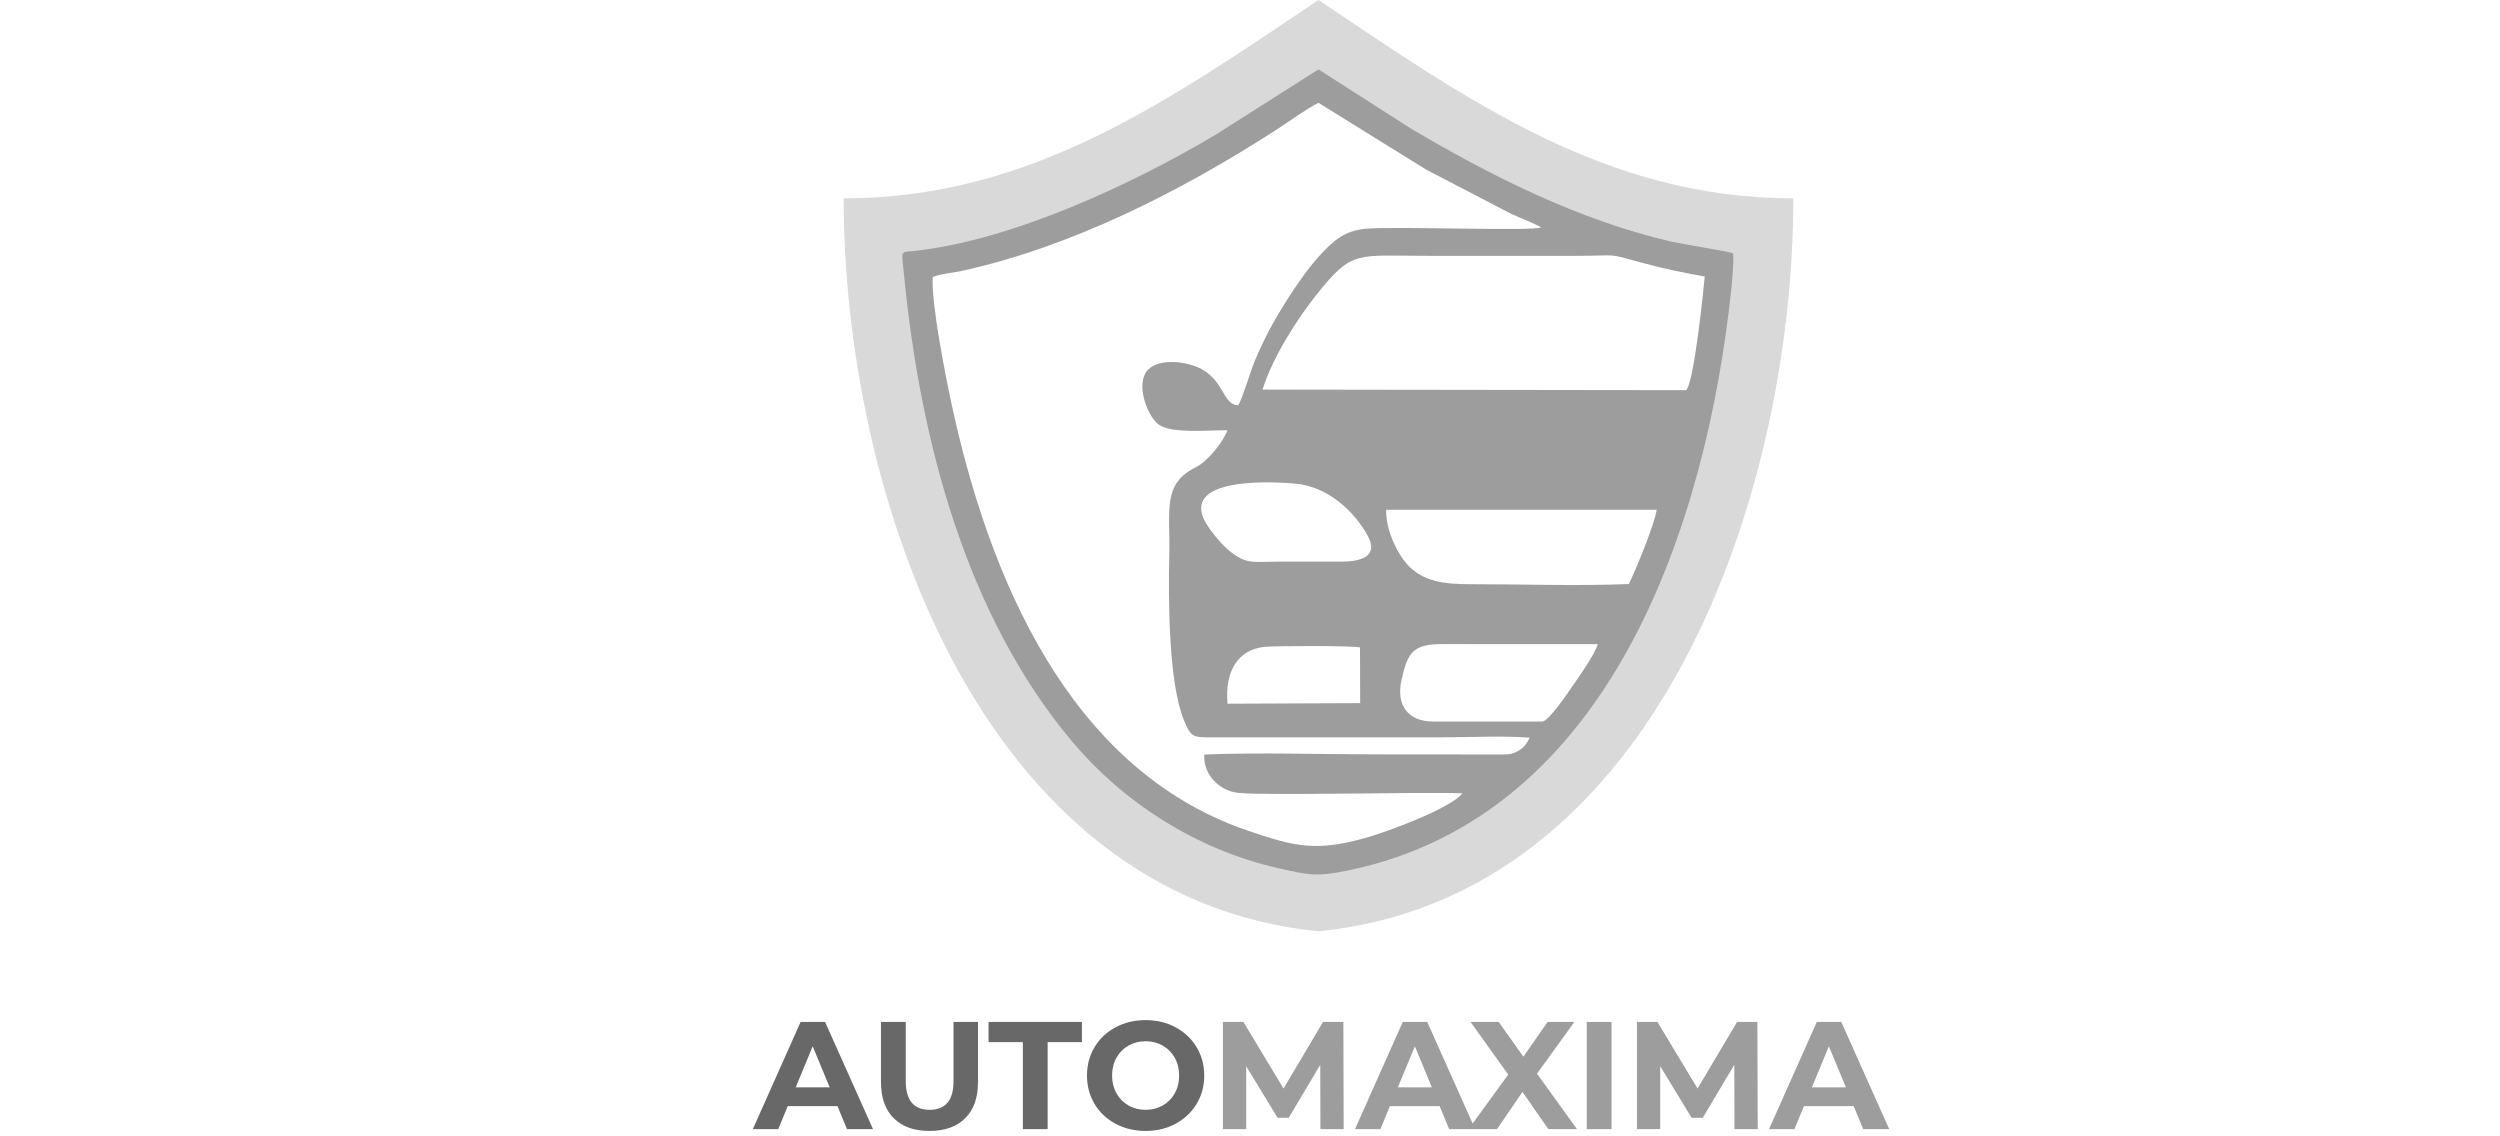
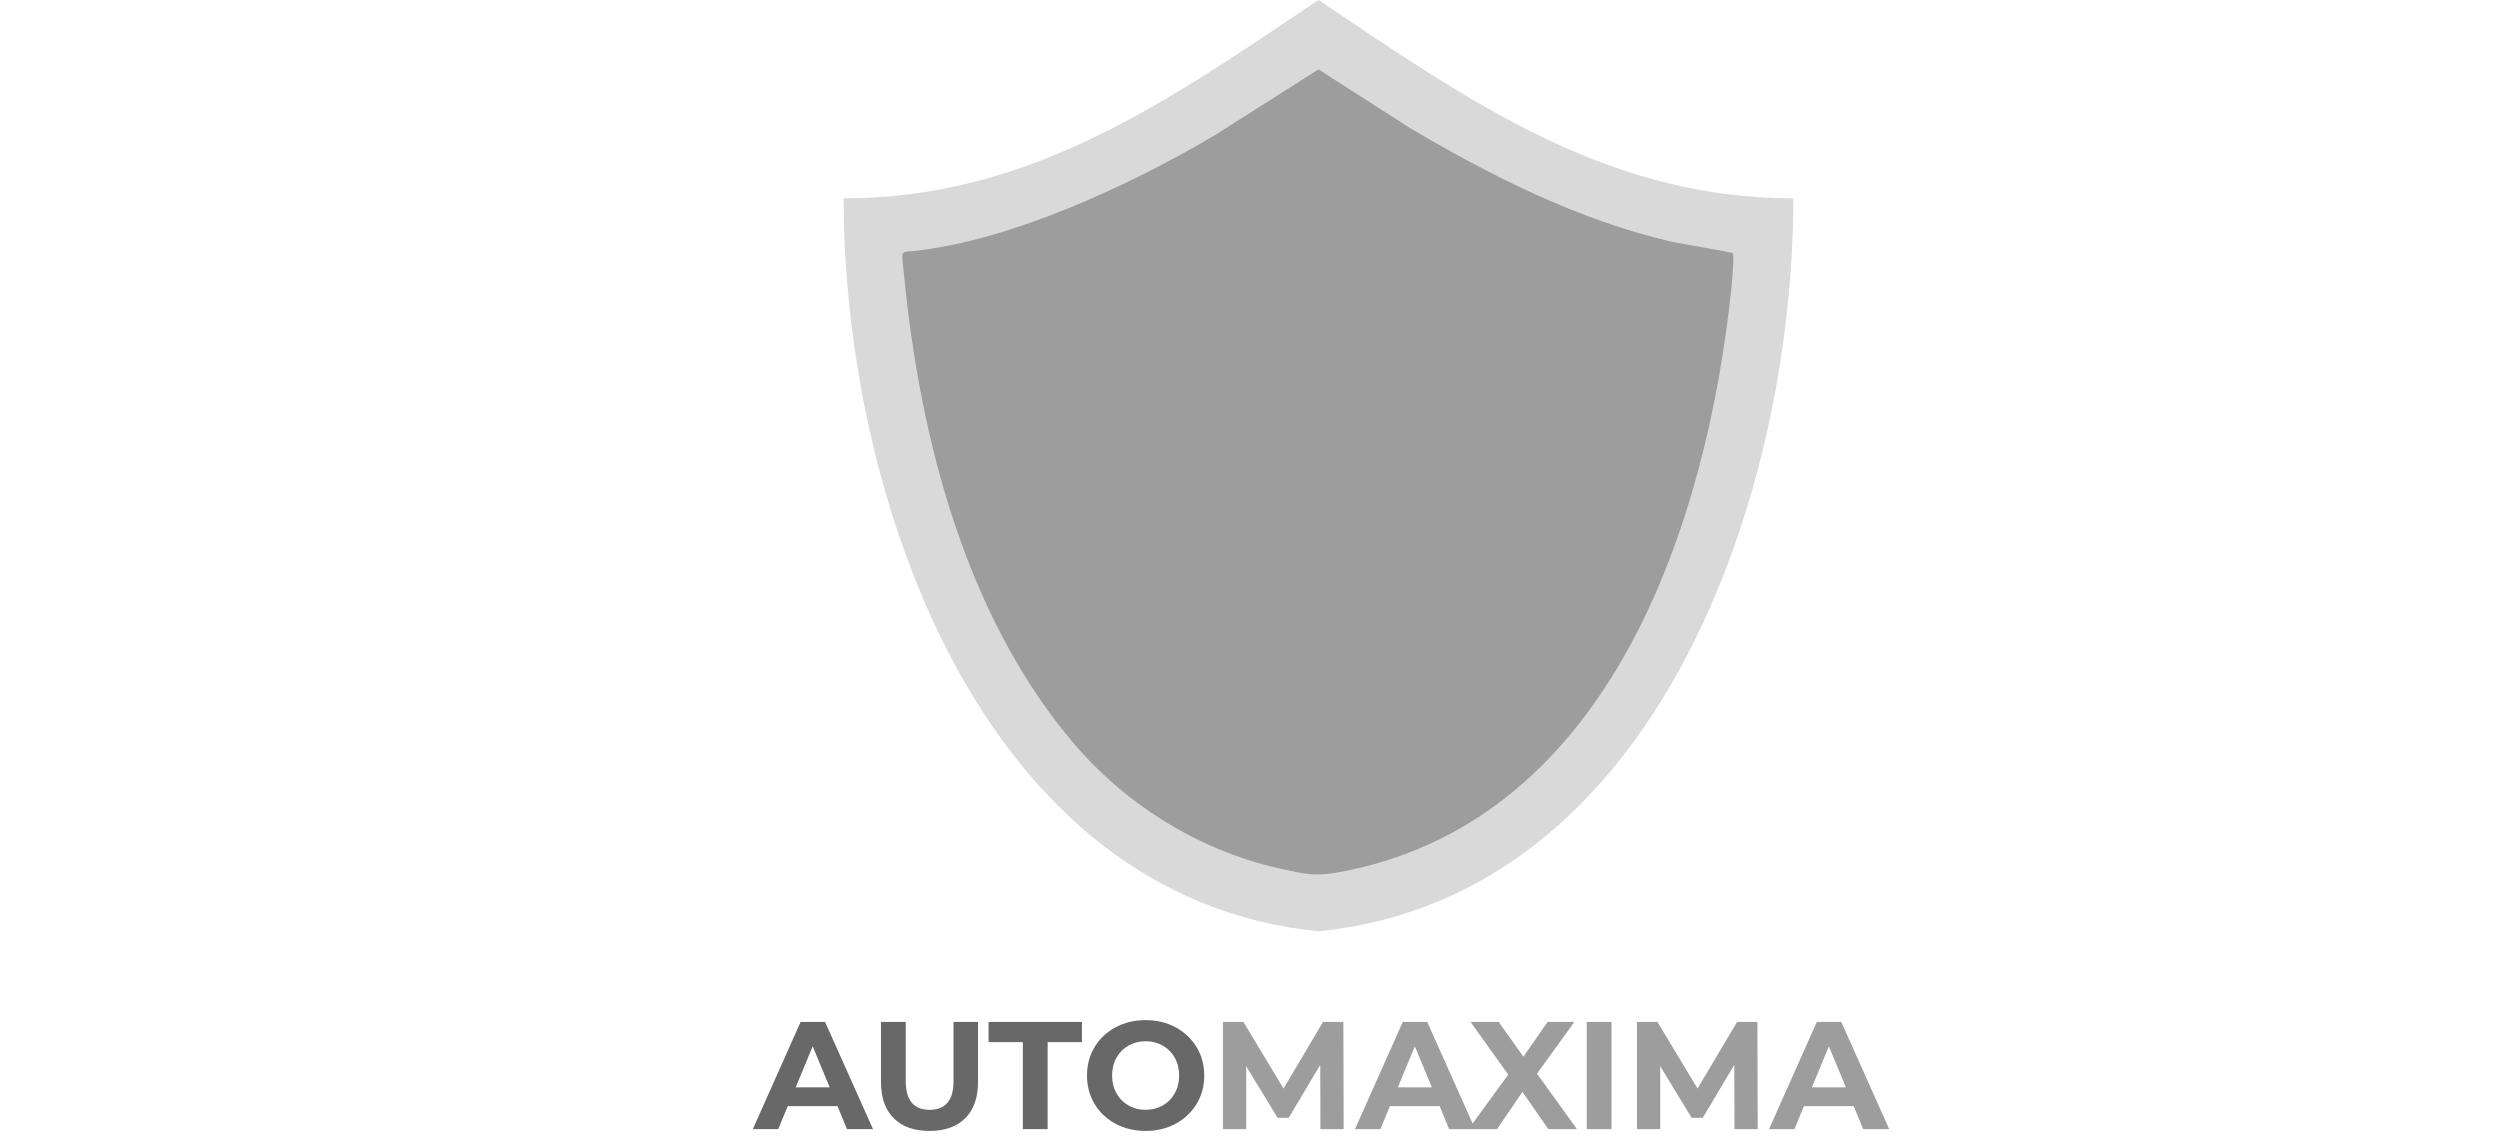
<svg xmlns="http://www.w3.org/2000/svg" width="176" height="80" viewBox="0 0 176 80" fill="none">
-   <rect width="176" height="80" fill="white" />
  <g clip-path="url(#clip0_228_2717)">
    <path fill-rule="evenodd" clip-rule="evenodd" d="M59.395 13.963C59.395 34.654 68.875 63.158 92.822 65.567C116.769 63.158 126.25 34.654 126.25 13.963C113.05 13.963 103.368 7.069 92.822 0C82.276 7.069 72.595 13.963 59.395 13.963Z" fill="#D9D9D9" />
    <path fill-rule="evenodd" clip-rule="evenodd" d="M122.004 17.831C121.806 17.72 118.337 17.167 117.67 17.012C111.113 15.493 104.97 12.386 99.304 9.037L92.822 4.885L85.583 9.481C79.781 12.94 71.221 16.947 64.312 17.672C63.339 17.774 63.464 17.537 63.663 19.542C64.812 31.136 68.04 43.286 75.398 52.11C79.011 56.443 84.171 59.8 89.979 61.116C92.183 61.616 92.698 61.739 94.978 61.263C113.374 57.422 120.113 36.986 121.878 20.417C121.924 19.986 122.093 18.146 122.004 17.831Z" fill="#9D9D9D" />
-     <path fill-rule="evenodd" clip-rule="evenodd" d="M95.744 45.578C95.234 45.451 89.701 45.46 88.983 45.543C87.12 45.759 86.216 47.288 86.419 49.541L95.757 49.5L95.744 45.578ZM114.667 41.116C115.149 40.163 116.466 36.944 116.633 35.892L97.585 35.892C97.556 37.456 98.503 39.209 99.242 39.915C100.298 40.924 101.625 41.13 103.524 41.128C107.161 41.124 111.063 41.266 114.667 41.116ZM84.629 36.231C84.862 37.049 86.018 38.341 86.484 38.725C87.754 39.773 88.15 39.539 90.057 39.539C91.499 39.539 92.943 39.532 94.385 39.539C95.772 39.547 97.143 39.2 96.241 37.625C95.347 36.061 93.541 34.242 91.143 34.042C89.776 33.929 83.872 33.568 84.629 36.231H84.629ZM88.881 27.427L118.674 27.468C119.238 27.293 119.979 19.927 120.012 19.462C118.563 19.214 117.203 18.927 115.778 18.545C112.912 17.776 114.15 18.011 110.979 18.011C107.492 18.011 104.005 18.011 100.518 18.011C95.482 18.011 95.207 17.58 92.71 20.711C91.414 22.335 89.642 25.018 88.881 27.427H88.881ZM87.171 28.532C87.477 28.049 88.052 26.074 88.347 25.379C88.766 24.392 89.222 23.441 89.738 22.549C90.739 20.823 92.031 18.849 93.24 17.632C93.928 16.94 94.653 16.267 96.066 16.111C97.954 15.903 107.869 16.302 108.502 16.009C107.877 15.655 107.037 15.355 106.393 15.059L100.386 11.932L92.822 7.238C91.967 7.656 90.72 8.581 89.827 9.155C83.158 13.449 75.428 17.396 67.627 19.089C67.107 19.202 66.149 19.294 65.662 19.5C65.553 21.376 66.578 26.523 66.973 28.364C69.575 40.471 75.15 54.084 87.725 58.436C91.217 59.645 92.665 59.928 95.989 59.03C97.715 58.564 102.225 56.852 102.947 55.849C99.693 55.745 89.204 56.021 87.191 55.821C85.877 55.69 84.695 54.566 84.783 53.119C88.71 52.962 92.949 53.107 96.91 53.107L105.936 53.115C106.734 53.112 107.398 52.65 107.685 51.93C105.746 51.788 103.349 51.909 101.359 51.909L85.367 51.91C83.968 51.92 83.845 51.895 83.367 50.748C82.259 48.096 82.244 42.168 82.318 39C82.389 35.974 81.799 34.06 84.19 32.893C84.989 32.503 86.118 31.123 86.411 30.288C85.014 30.283 82.551 30.542 81.589 29.904C80.918 29.459 79.967 27.36 80.666 26.23C81.33 25.157 83.542 25.389 84.635 26.009C86.207 26.901 86.106 28.508 87.171 28.532V28.532ZM108.574 50.795C109.028 50.795 110.424 48.708 110.732 48.26C111.161 47.637 112.262 46.104 112.483 45.345C108.856 45.34 105.227 45.358 101.6 45.343C99.435 45.334 99.104 45.937 98.666 47.871C98.266 49.64 99.127 50.795 100.878 50.795L108.574 50.795V50.795Z" fill="white" />
    <path d="M58.959 77.872H55.457L54.789 79.489H53L56.362 71.946H58.086L61.459 79.489H59.627L58.959 77.872ZM58.41 76.547L57.214 73.659L56.018 76.547H58.41H58.41ZM65.436 79.618C64.358 79.618 63.519 79.32 62.919 78.724C62.32 78.127 62.02 77.276 62.02 76.17V71.946H63.765V76.105C63.765 77.456 64.326 78.131 65.446 78.131C65.992 78.131 66.409 77.968 66.696 77.641C66.984 77.314 67.127 76.802 67.127 76.105V71.946H68.852V76.17C68.852 77.276 68.552 78.127 67.952 78.724C67.352 79.32 66.513 79.618 65.436 79.618H65.436ZM72.009 73.368H69.595V71.946H76.168V73.368H73.754V79.489H72.009V73.368ZM80.651 79.618C79.868 79.618 79.162 79.449 78.534 79.112C77.905 78.774 77.413 78.309 77.057 77.716C76.702 77.124 76.524 76.457 76.524 75.717C76.524 74.977 76.702 74.311 77.057 73.718C77.413 73.126 77.905 72.66 78.534 72.323C79.162 71.985 79.868 71.816 80.651 71.816C81.434 71.816 82.138 71.985 82.763 72.323C83.388 72.66 83.88 73.126 84.24 73.718C84.599 74.311 84.778 74.977 84.778 75.717C84.778 76.457 84.599 77.124 84.24 77.716C83.88 78.309 83.388 78.774 82.763 79.112C82.138 79.449 81.434 79.618 80.651 79.618ZM80.651 78.131C81.097 78.131 81.499 78.029 81.858 77.824C82.217 77.619 82.499 77.334 82.704 76.967C82.909 76.601 83.011 76.184 83.011 75.717C83.011 75.25 82.909 74.834 82.704 74.467C82.499 74.101 82.217 73.815 81.858 73.61C81.499 73.406 81.096 73.303 80.651 73.303C80.206 73.303 79.803 73.406 79.444 73.61C79.085 73.815 78.803 74.101 78.598 74.467C78.394 74.834 78.291 75.25 78.291 75.717C78.291 76.184 78.394 76.601 78.598 76.967C78.803 77.334 79.085 77.619 79.444 77.824C79.803 78.029 80.206 78.131 80.651 78.131Z" fill="#686868" />
    <path d="M92.957 79.489L92.946 74.963L90.726 78.691H89.94L87.731 75.06V79.489H86.093V71.946H87.537L90.36 76.633L93.14 71.946H94.573L94.595 79.489H92.957L92.957 79.489ZM101.351 77.872H97.849L97.181 79.489H95.392L98.754 71.946H100.478L103.851 79.489H102.019L101.351 77.872ZM100.802 76.547L99.606 73.659L98.41 76.547H100.802H100.802ZM109.002 79.489L107.181 76.87L105.392 79.489H103.388L106.179 75.653L103.528 71.946H105.511L107.246 74.392L108.948 71.946H110.834L108.205 75.588L111.017 79.489H109.002H109.002ZM111.707 71.946H113.453V79.489H111.707V71.946ZM122.106 79.489L122.095 74.963L119.875 78.691H119.088L116.879 75.06V79.489H115.241V71.946H116.685L119.509 76.633L122.289 71.946H123.722L123.743 79.489H122.105L122.106 79.489ZM130.5 77.872H126.998L126.33 79.489H124.541L127.903 71.946H129.627L133 79.489H131.168L130.5 77.872ZM129.95 76.547L128.754 73.659L127.558 76.547H129.95H129.95Z" fill="#9D9D9D" />
  </g>
  <defs>
    <clipPath id="clip0_228_2717">
      <rect width="80" height="79.618" fill="white" transform="translate(53)" />
    </clipPath>
  </defs>
</svg>